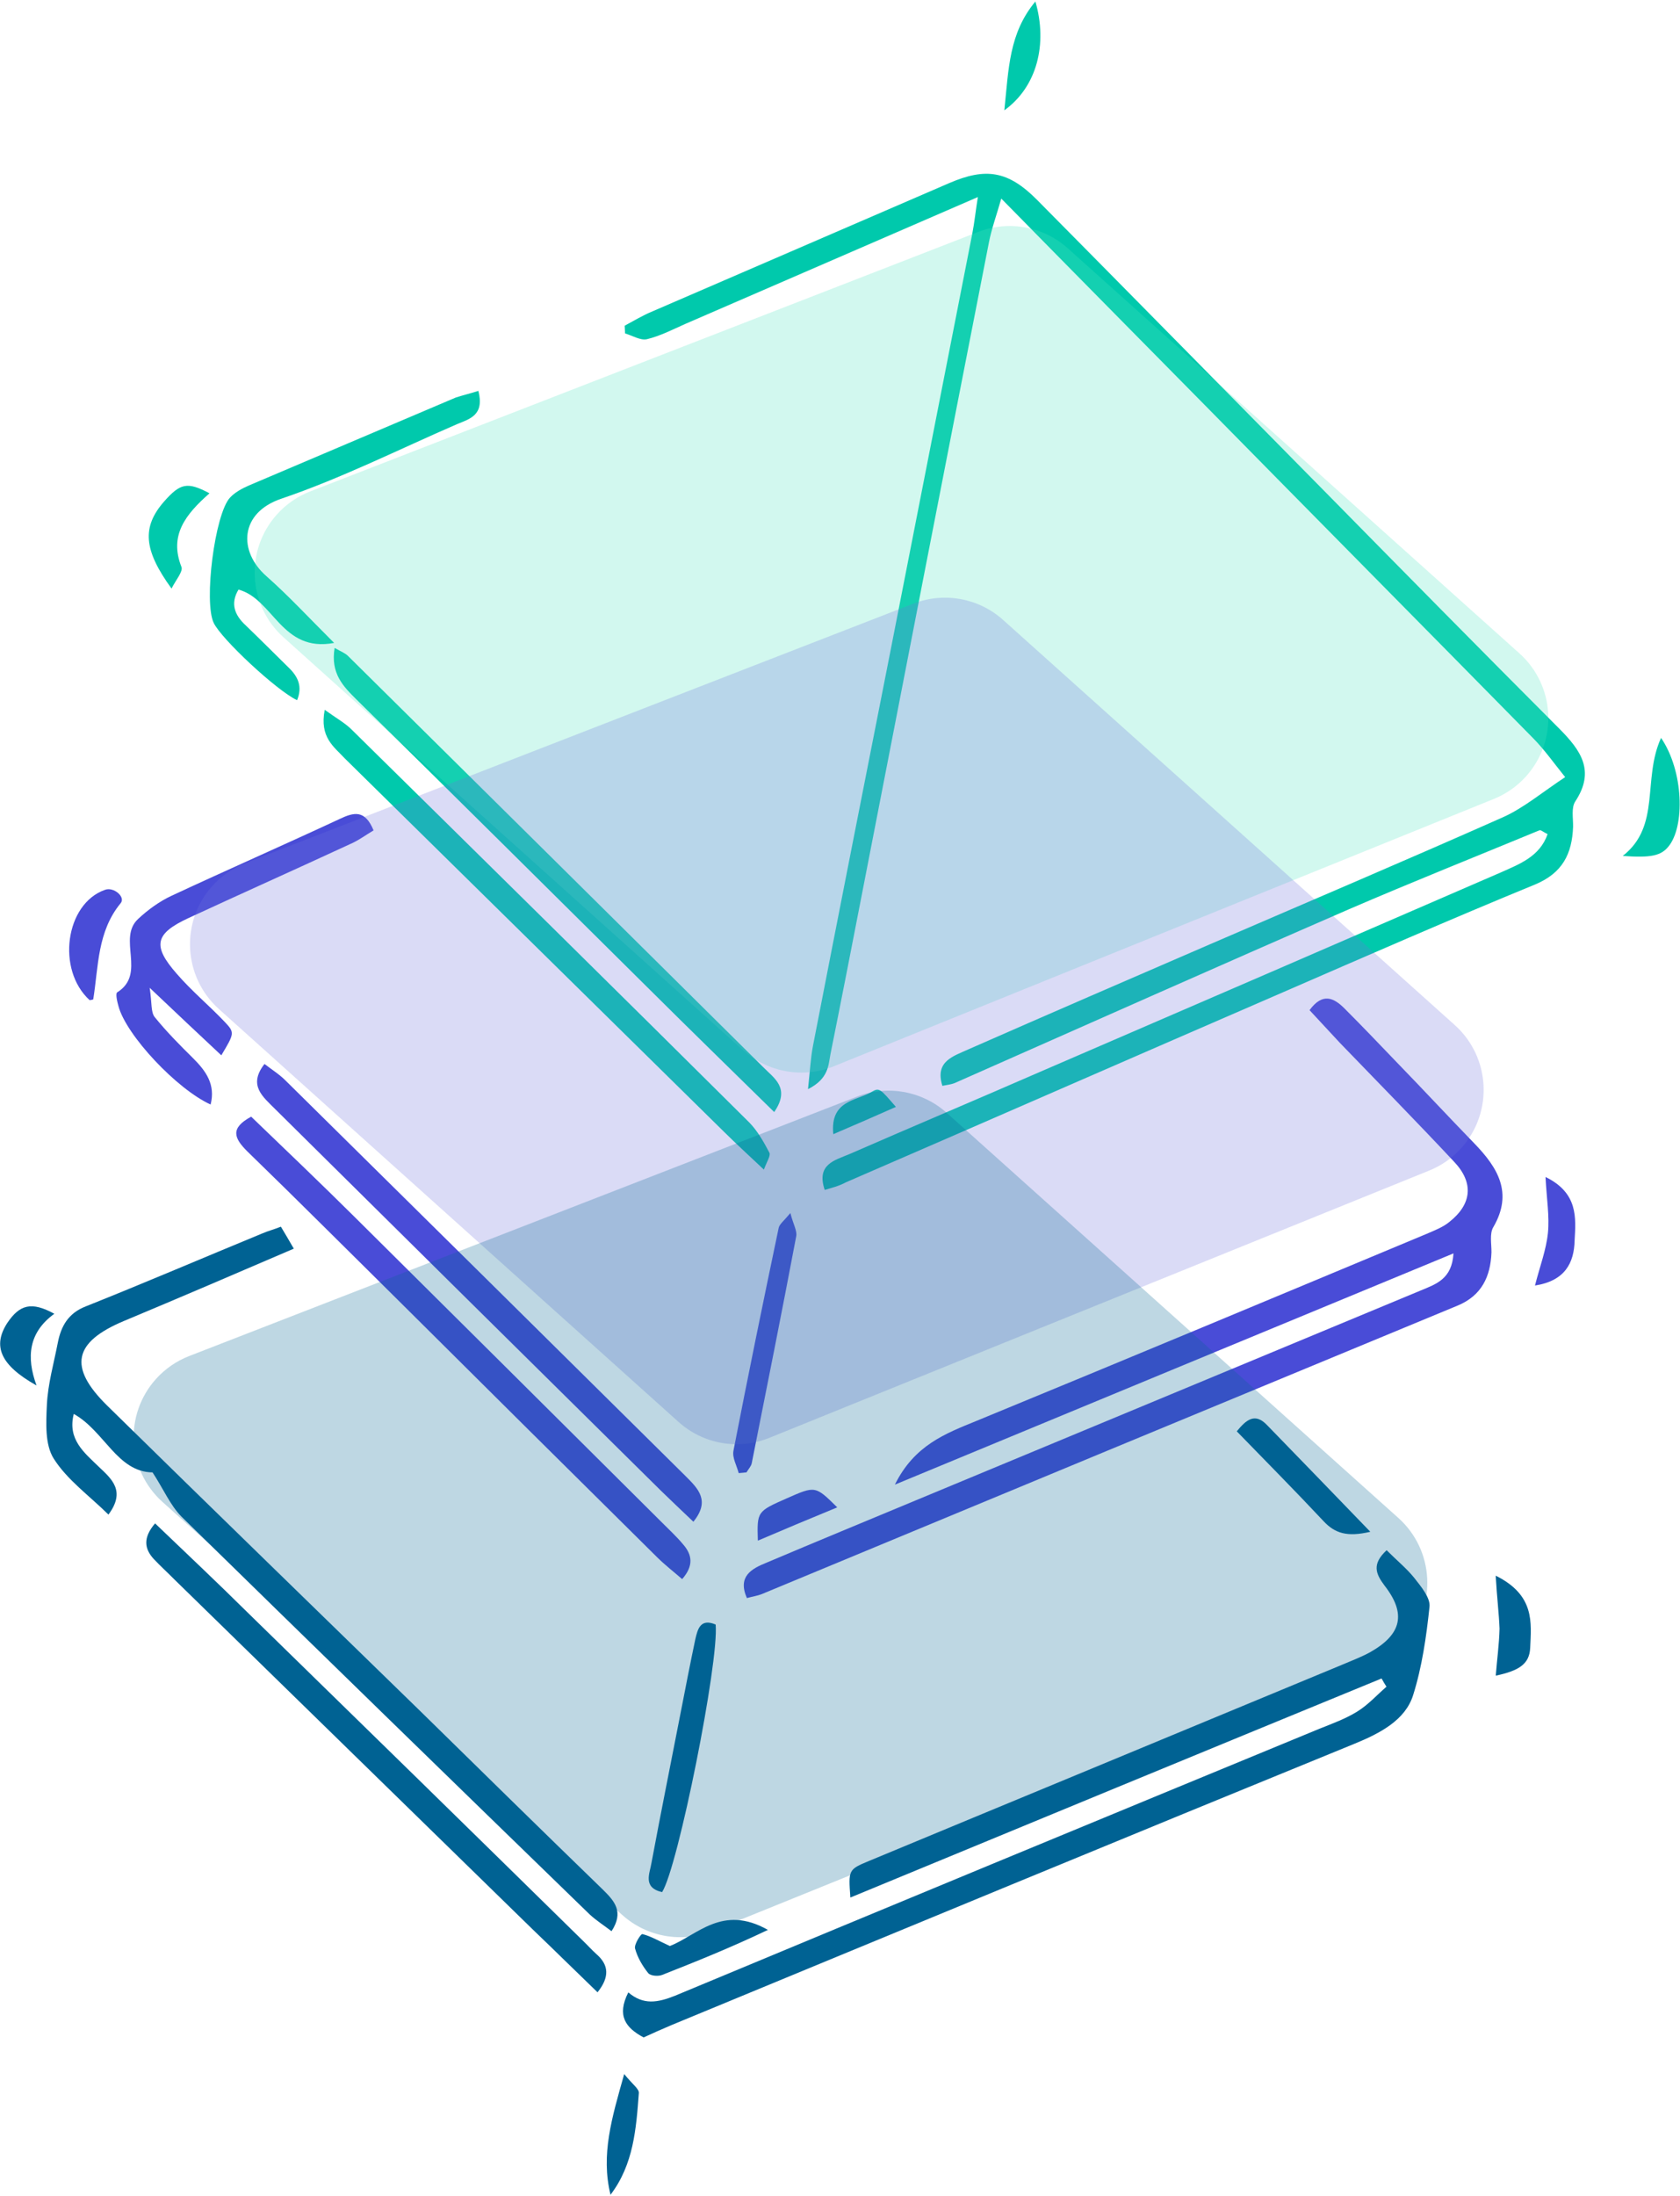
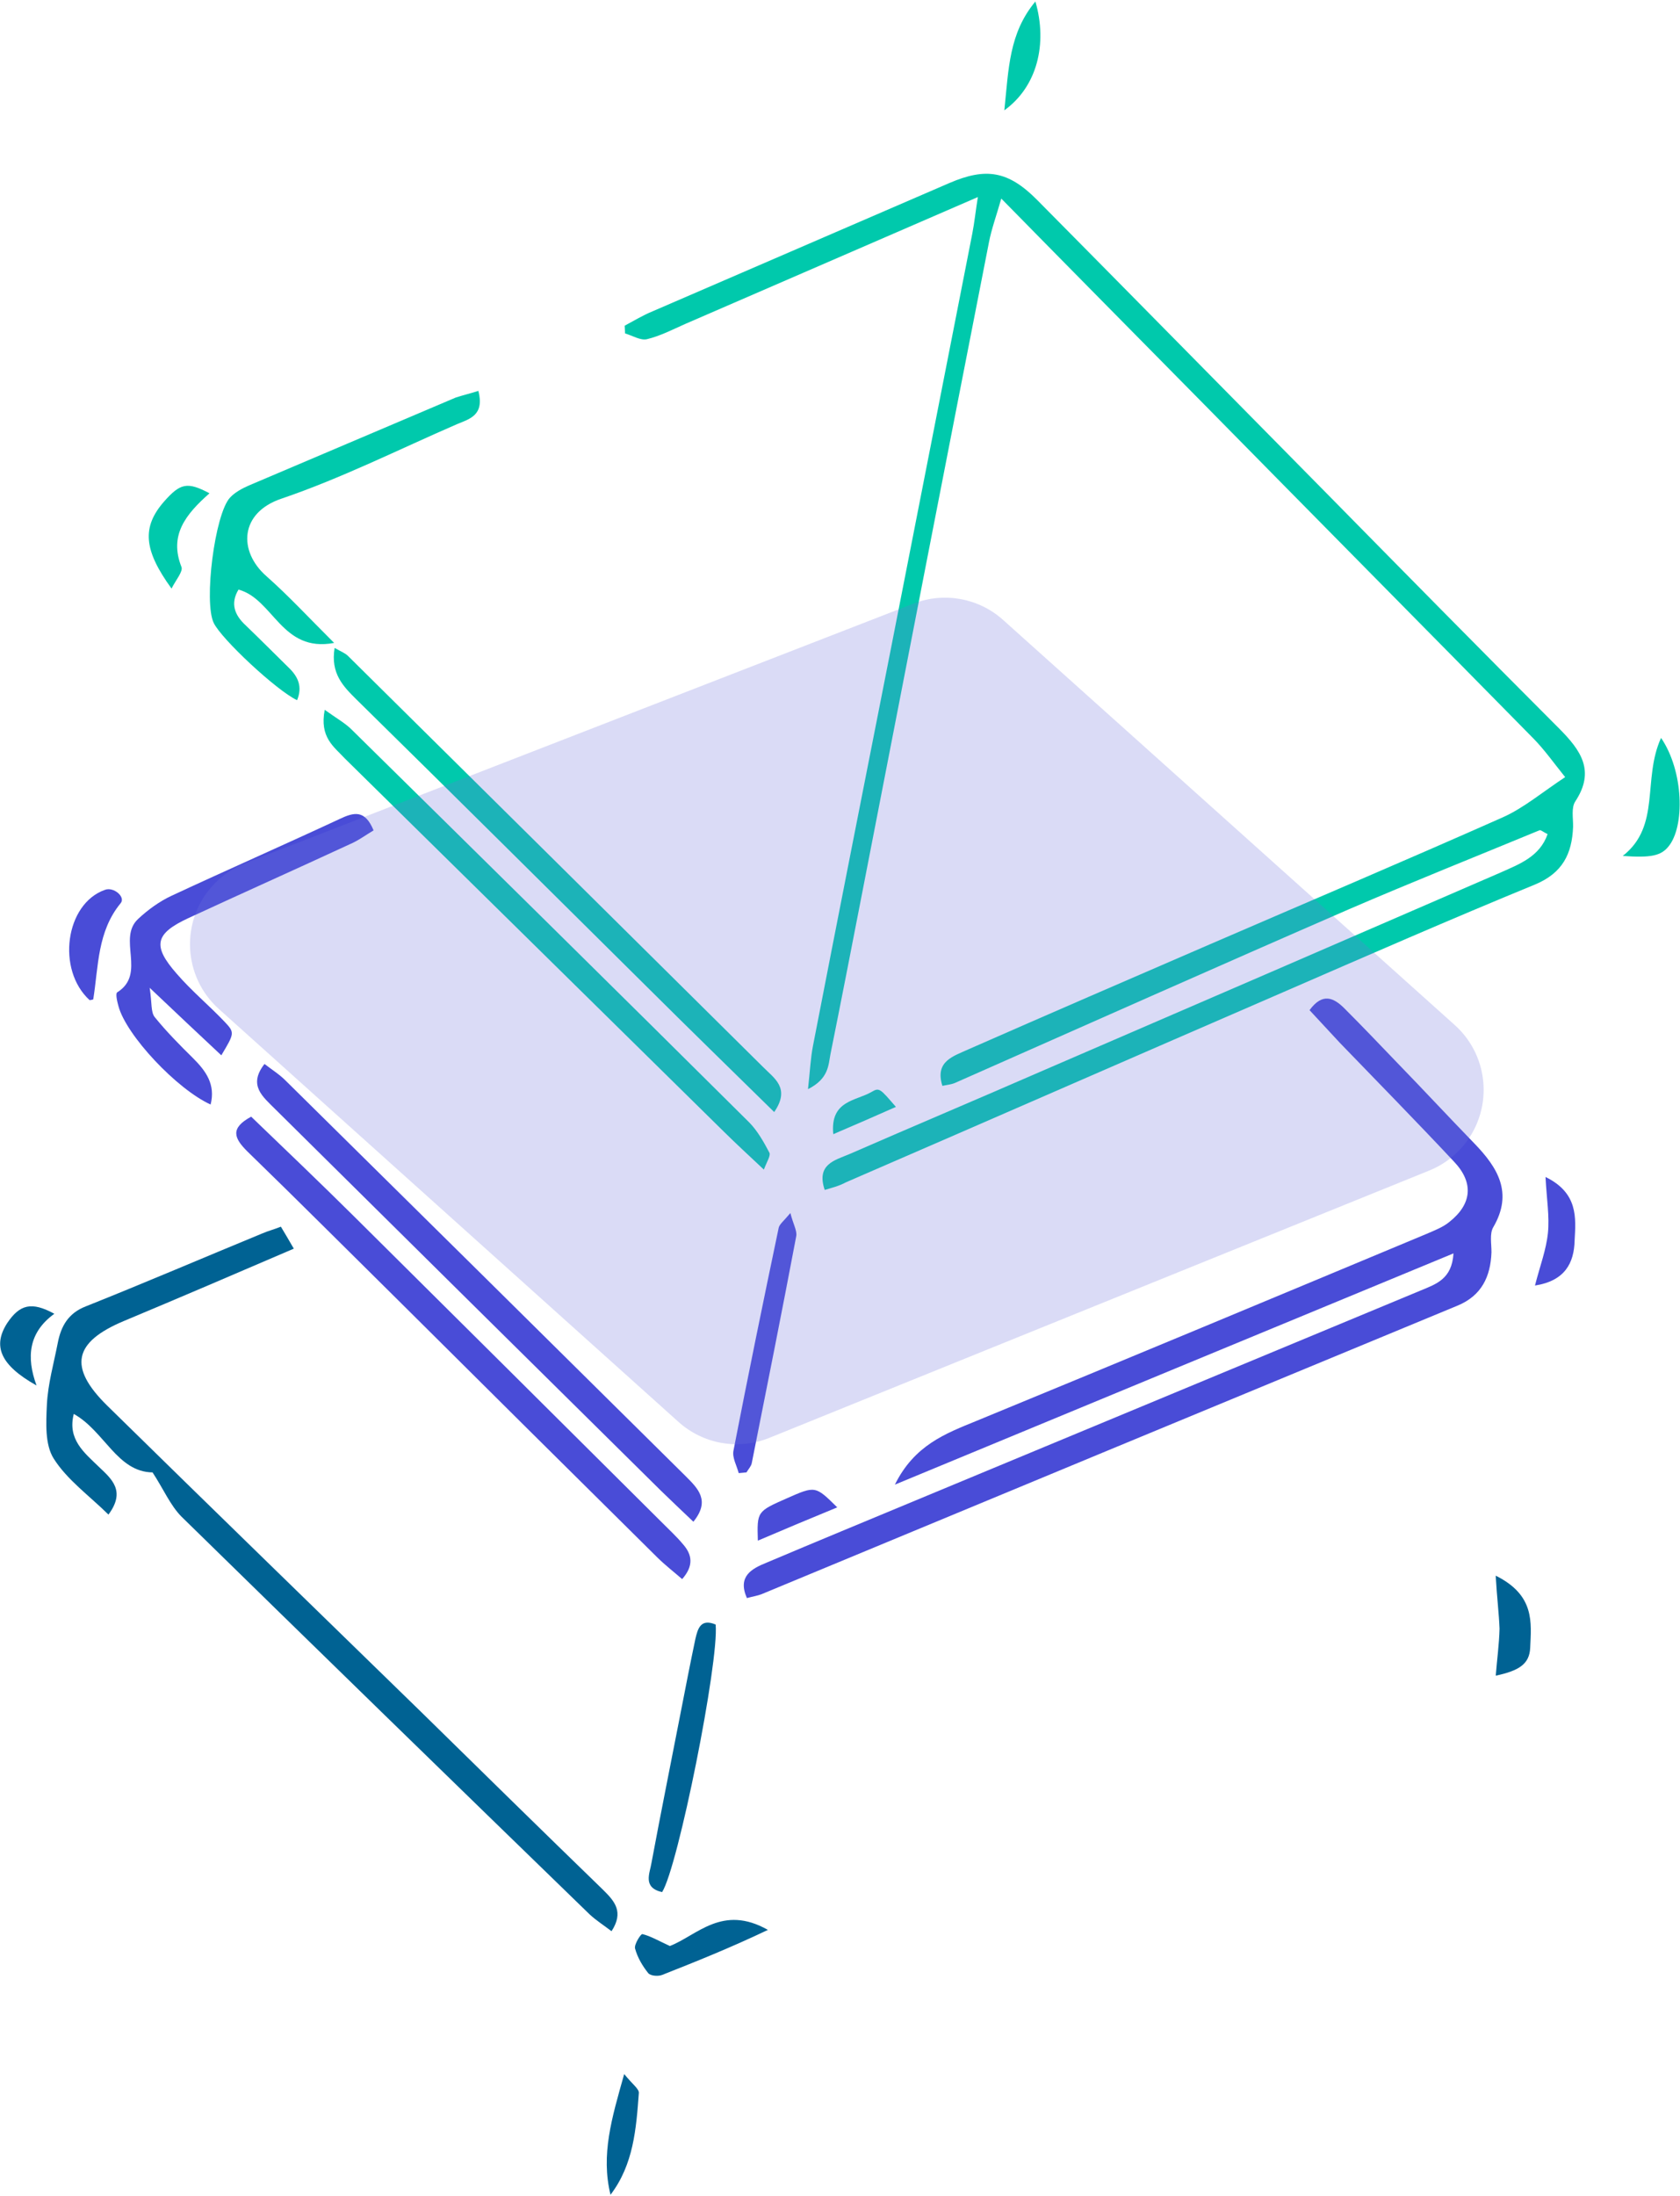
<svg xmlns="http://www.w3.org/2000/svg" width="946px" height="1236px" viewBox="0 0 946 1236" version="1.1">
  <title>Group 7</title>
  <desc>Created with Sketch.</desc>
  <g id="Page-1" stroke="none" stroke-width="1" fill="none" fill-rule="evenodd">
    <g id="Templates" transform="translate(-2742, -500)">
      <g id="Group-7" transform="translate(2659, 418)">
        <g id="Group-4">
          <g id="Group" transform="translate(554.757, 701.986) rotate(11) translate(-554.757, -701.986) translate(112.757, 72.986)">
            <path d="M444.254,679.174 C436.651,665.864 446.788,661.638 453.969,656.779 C486.494,634.384 519.229,612.411 551.754,590.015 C629.053,537.196 706.563,484.166 783.861,431.135 C793.154,424.586 803.714,418.248 805.615,404.937 C803.081,404.303 801.391,403.247 800.757,403.669 C768.444,425.008 735.919,445.925 704.028,467.686 C637.29,513.533 570.973,560.014 504.446,606.284 C502.756,607.34 500.644,607.974 498.11,609.03 C491.14,596.142 501.066,591.494 508.67,586.001 C549.22,557.901 589.981,530.013 630.742,502.124 C680.163,468.32 730.006,434.727 779.004,400.5 C789.564,393.106 798.012,382.542 809.205,371.555 C801.18,364.795 794.844,358.668 787.452,353.597 C714.799,303.736 641.936,254.086 569.284,204.224 C525.777,174.434 482.059,144.644 435.384,112.53 C434.539,122.46 433.272,130.277 433.272,137.883 C433.06,262.748 433.06,387.612 433.06,512.477 C433.06,542.901 433.06,573.113 432.849,603.537 C432.849,609.875 434.539,617.27 424.19,625.299 C423.345,614.946 422.289,607.974 422.289,600.791 C422.289,525.999 422.5,451.207 422.712,376.415 C422.923,295.918 422.923,215.633 423.134,135.137 C423.134,128.376 422.5,121.615 422.289,114.22 C372.024,148.659 323.026,182.252 274.028,215.845 C267.692,220.281 261.567,225.141 254.597,228.31 C251.218,229.789 246.361,227.887 241.926,227.465 C241.503,225.986 241.292,224.718 240.87,223.239 C245.516,219.436 249.951,215.422 254.809,212.253 C304.863,178.026 354.917,143.799 404.971,109.572 C423.556,96.896 436.228,96.473 455.236,109.361 C518.807,152.673 582.167,196.196 645.526,239.507 C697.27,275.002 749.014,310.496 800.969,345.568 C814.908,355.076 825.256,364.795 817.442,383.809 C815.752,387.824 818.076,393.317 818.92,398.176 C821.244,413.177 818.076,424.797 804.137,434.093 C761.052,462.404 718.812,491.561 676.361,520.717 C602.653,571.212 528.945,622.13 455.236,672.625 C451.646,675.583 447.844,677.273 444.254,679.174 Z" id="Path" fill="#00C9AC" />
            <path d="M514.68,834.438 C521.219,810.571 537.041,800.856 552.862,790.507 C629.226,740.239 705.38,689.549 781.533,638.859 C785.541,636.113 789.971,633.368 792.925,629.777 C803.472,617.527 802.418,605.488 789.128,595.984 C764.024,577.82 738.499,560.289 713.185,542.548 C706.435,537.69 699.684,532.621 692.934,527.763 C698.208,516.569 704.958,518.259 712.13,523.117 C723.733,530.931 735.335,539.169 746.726,547.194 C764.024,559.233 781.111,571.695 798.409,583.734 C813.809,594.505 825.2,606.755 817.817,627.876 C816.34,631.889 818.661,637.38 819.505,642.027 C821.614,655.544 818.661,666.95 806.637,674.976 C688.715,752.912 570.793,831.059 452.871,909.206 C450.55,910.684 448.019,911.529 445.066,913.008 C437.471,902.025 444.433,896.322 452.238,891.253 C477.341,874.356 502.655,857.671 527.759,840.985 C613.405,784.17 699.051,727.355 784.698,670.54 C792.292,665.471 800.519,661.036 798.62,646.674 C704.114,709.191 610.663,770.864 514.68,834.438 Z" id="Path" fill="#494CD7" />
-             <path d="M793.533,817.829 C800.08,822.265 806.416,825.645 811.695,830.082 C816.341,834.096 822.888,839.377 823.31,844.447 C824.788,861.347 825.633,878.67 823.733,895.147 C822.043,909.724 809.583,919.652 796.701,928.102 C680.551,1004.153 564.823,1080.626 449.095,1157.099 C444.449,1160.268 439.803,1163.437 435.157,1166.817 C424.176,1163.437 417.84,1157.733 421.853,1143.579 C431.567,1149.071 439.17,1146.114 448.039,1140.41 C557.009,1067.951 666.402,995.703 775.583,923.666 C782.13,919.441 788.887,915.427 794.589,910.146 C799.869,905.287 803.67,898.95 808.105,893.246 C806.838,891.978 805.782,890.711 804.515,889.232 C714.551,948.383 624.588,1007.744 534.413,1067.317 C530.4,1052.318 530.189,1052.107 540.748,1045.136 C576.016,1021.687 611.283,998.449 646.339,975.211 C691.532,945.214 736.725,915.427 781.918,885.43 C786.564,882.261 791.422,879.303 795.645,875.712 C810.85,862.614 811.273,850.784 796.279,837.687 C789.943,831.983 786.776,827.124 793.533,817.829 Z" id="Path" fill="#006293" />
            <path d="M103.045,907.434 C83.41,911.019 72.009,889.718 53.218,883.601 C52.374,898.365 63.141,903.848 72.853,910.175 C81.087,915.448 90.377,920.51 83.199,935.484 C70.531,927.048 56.596,920.721 46.884,910.386 C40.55,903.637 38.861,891.616 37.383,881.492 C35.694,869.893 36.75,857.871 36.75,846.06 C36.75,836.57 39.284,828.555 48.362,822.861 C78.554,803.457 108.323,783.211 138.092,763.596 C140.837,761.698 144.004,760.222 147.593,757.902 C150.76,761.487 153.505,764.44 157.094,768.658 C127.958,788.483 99.455,807.886 70.953,826.868 C45.406,843.951 44.984,858.293 70.742,875.376 C139.359,920.721 208.187,965.643 277.015,1010.777 C316.919,1037.14 356.822,1063.503 396.937,1089.656 C404.538,1094.717 410.872,1099.568 406.016,1111.59 C401.371,1109.27 396.515,1107.372 392.081,1104.63 C302.562,1046.209 213.043,987.578 123.735,928.735 C116.346,923.673 110.856,915.448 103.045,907.434 Z" id="Path" fill="#006293" />
            <path d="M119.356,700.325 C141.939,714.903 164.311,729.269 186.472,744.058 C254.433,789.481 322.182,834.904 389.931,880.327 C394.574,883.496 399.428,886.454 403.861,890.046 C410.192,894.905 412.303,900.82 407.238,909.482 C401.75,906.313 396.263,903.567 391.197,900.187 C335.056,862.792 278.915,825.186 222.774,787.58 C188.794,764.974 155.025,742.156 121.045,719.973 C112.18,714.058 108.803,708.987 119.356,700.325 Z" id="Path" fill="#494CD7" />
-             <path d="M404.839,1146.841 C390.463,1137.535 376.51,1128.228 362.345,1119.133 C283.911,1067.526 205.477,1016.129 127.043,964.521 C122.392,961.349 117.529,958.388 113.089,955.215 C106.747,950.562 104.633,944.64 109.918,935.333 C130.637,948.658 150.721,961.349 170.382,974.462 C244.165,1022.897 317.737,1071.333 391.309,1119.979 C394.268,1121.883 397.017,1123.998 400.188,1125.902 C408.222,1130.555 409.913,1137.112 404.839,1146.841 Z" id="Path" fill="#006293" />
            <path d="M121.06,669.774 C126.126,672.301 130.559,673.986 134.569,676.724 C222.379,735.059 310.188,793.606 397.998,852.152 C406.441,857.838 414.462,863.103 407.285,876.581 C399.686,871.737 392.721,867.315 385.966,862.892 C301.112,806.452 216.468,750.012 131.825,693.571 C123.804,688.096 114.094,683.463 121.06,669.774 Z" id="Path" fill="#494CD7" />
            <path d="M116.322,467.667 C124.126,471.247 129.399,472.932 133.617,475.88 C220.934,533.794 308.252,591.709 395.358,650.045 C400.842,653.835 405.482,659.311 409.7,664.576 C410.754,666.05 409.278,669.63 408.434,674.474 C398.732,668.367 390.507,663.312 382.281,657.837 C298.971,602.66 215.872,547.483 132.563,492.307 C125.392,487.042 116.322,483.462 116.322,467.667 Z" id="Path" fill="#00C9AC" />
            <path d="M407.963,641.573 C378.871,622.347 351.466,604.389 324.06,586.009 C260.396,543.544 196.731,500.867 132.855,458.613 C124.001,452.697 115.569,446.993 115.147,432.415 C118.942,433.683 121.472,434.106 123.369,435.373 C214.65,496.219 305.931,557.065 397.001,617.911 C404.379,622.981 414.498,626.573 407.963,641.573 Z" id="Path" fill="#00C9AC" />
            <path d="M96.272,669.639 C81.008,660.123 67.439,651.453 49.418,640.033 C52.386,648.281 52.598,653.356 55.354,655.682 C63.411,662.449 72.103,668.37 81.008,674.291 C89.488,680 96.272,686.344 95.636,697.975 C75.283,693.111 41.574,668.793 34.153,653.567 C32.881,651.03 30.973,646.8 32.033,645.954 C46.238,632.632 26.097,616.349 35.637,603.238 C40.089,597.106 45.602,591.185 51.75,586.744 C79.736,566.443 108.145,546.777 136.13,526.477 C143.551,520.978 149.275,518.441 156.271,529.014 C152.455,532.398 148.851,536.415 144.399,539.376 C117.473,558.831 90.336,577.863 63.411,597.317 C46.45,609.582 46.238,616.561 62.987,629.46 C72.951,637.284 84.188,643.417 94.576,650.818 C101.361,655.682 101.149,656.105 96.272,669.639 Z" id="Path" fill="#494CD7" />
            <path d="M167.013,274.96 C173.124,287.819 165.117,291.403 158.795,295.619 C129.296,315.856 100.639,337.99 69.664,355.698 C48.172,367.925 51.332,389.427 69.875,400.178 C84.203,408.61 97.689,418.518 114.335,429.691 C86.31,440.863 76.196,411.983 55.757,410.507 C52.597,419.15 56.389,425.053 63.554,429.48 C73.036,435.593 82.307,441.917 91.578,448.031 C97.9,452.036 101.692,457.095 100.007,465.317 C87.575,462.155 51.543,439.598 45.643,431.588 C37.847,421.258 34.475,371.298 41.218,360.547 C43.325,357.174 46.907,354.222 50.279,351.904 C85.257,328.293 120.235,304.683 155.213,281.073 C158.585,279.176 162.378,277.489 167.013,274.96 Z" id="Path" fill="#00C9AC" />
            <path d="M430.634,930.986 C436.56,951.027 435.902,1069.164 429.756,1084.564 C418.343,1084.142 420.977,1075.492 420.757,1069.375 C420.538,1040.684 420.757,1011.783 420.757,983.092 C420.757,969.169 420.757,955.035 420.977,941.112 C421.196,935.205 421.635,929.087 430.634,930.986 Z" id="Path" fill="#006293" />
-             <path d="M782.532,809.394 C770.296,814.907 763.123,814.059 755.528,808.545 C736.752,794.973 717.765,782.037 697.934,768.253 C701.943,760.831 705.951,755.742 714.179,761.679 C735.908,776.736 757.638,792.004 782.532,809.394 Z" id="Path" fill="#006293" />
            <path d="M427.116,844.855 C425.208,840.856 421.815,837.067 421.815,833.068 C421.815,790.341 422.24,747.824 422.876,705.096 C422.876,702.992 424.996,700.676 427.752,695.625 C430.509,701.518 433.477,704.675 433.477,707.833 C433.689,751.192 433.477,794.55 433.265,837.909 C433.265,839.804 431.993,841.698 431.357,843.592 C430.085,844.013 428.601,844.434 427.116,844.855 Z" id="Path" fill="#494CD7" />
            <path d="M439.844,1113.494 C453.751,1104.739 464.288,1084.666 492.314,1094.062 C472.927,1108.369 455.648,1119.474 438.579,1130.365 C436.472,1131.646 432.257,1132.073 430.782,1130.792 C426.779,1127.375 423.196,1123.318 420.878,1118.62 C419.825,1116.484 422.564,1109.651 423.407,1109.864 C428.043,1110.078 432.89,1111.786 439.844,1113.494 Z" id="Path" fill="#006293" />
            <path d="M857.996,339.587 C874.149,355.553 880.775,386.015 873.735,398.831 C870.628,404.713 865.244,407.024 849.506,408.915 C867.522,388.116 851.991,364.587 857.996,339.587 Z" id="Path" fill="#00C9AC" />
            <path d="M17.571,653.323 C-4.151,640.131 -6.26,602.65 14.197,590.714 C18.626,587.992 26.429,592.39 24.32,596.368 C14.408,614.585 18.837,633.64 19.469,652.486 C19.258,652.695 18.204,653.114 17.571,653.323 Z" id="Path" fill="#494CD7" />
            <path d="M29.374,360.426 C18.416,374.71 11.462,387.943 21.788,404.117 C23.263,406.427 20.102,411.889 18.627,417.14 C-1.182,398.655 -4.343,386.262 5.14,369.879 C12.094,358.116 15.677,356.225 29.374,360.426 Z" id="Path" fill="#00C9AC" />
            <path d="M856.556,820.179 C880.427,826.714 881.272,842.312 883.385,856.435 C884.653,865.288 879.794,870.136 867.33,875.406 C866.273,866.342 865.851,857.7 864.372,849.057 C862.471,840.837 859.724,832.616 856.556,820.179 Z" id="Path" fill="#006293" />
            <path d="M847.114,655.673 C847.762,644.39 849.491,634.809 848.626,625.229 C847.762,615.861 844.306,606.706 841.281,594.571 C861.157,599.894 862.453,613.945 864.182,626.506 C866.342,639.067 863.101,649.925 847.114,655.673 Z" id="Path" fill="#494CD7" />
            <path d="M427.605,63.452 C425.498,39.684 421.917,20.373 433.083,0 C444.46,22.07 443.195,46.899 427.605,63.452 Z" id="Path" fill="#00C9AC" />
            <path d="M433.747,1257.295 C424.041,1236.21 426.198,1214.913 428.355,1189.142 C434.179,1194.041 438.277,1195.745 438.493,1198.087 C440.866,1218.107 443.238,1238.127 433.747,1257.295 Z" id="Path" fill="#006293" />
            <path d="M29.579,871.881 C7.268,864.504 1.046,854.808 6.624,840.686 C11.558,828.883 17.78,825.932 31.724,830.358 C19.496,843.426 20.783,857.338 29.579,871.881 Z" id="Path" fill="#006293" />
            <path d="M485.264,853.188 C470.622,862.802 457.89,871.347 444.946,880.106 C441.339,864.083 441.339,864.083 456.405,853.615 C470.834,843.574 470.834,843.574 485.264,853.188 Z" id="Path" fill="#494CD7" />
            <path d="M442.999,647.448 C437.506,629.036 452.083,626.708 459.689,619.936 C463.492,616.55 464.126,617.396 474.689,625.65 C464.126,633.057 454.196,639.829 442.999,647.448 Z" id="Path" fill="#00C9AC" />
          </g>
-           <path d="M421.495,271.703 L730.71,126.683 C755.211,115.192 784.388,125.739 795.879,150.24 C799.051,157.002 800.634,164.4 800.509,171.867 L793.792,572.728 C793.479,591.447 782.526,608.351 765.57,616.287 L450.524,763.74 C426.014,775.211 396.845,764.642 385.373,740.131 C382.112,733.164 380.537,725.526 380.777,717.836 L393.325,314.542 C393.899,296.097 404.787,279.539 421.495,271.703 Z" id="Rectangle" fill="#50E3C2" fill-rule="nonzero" opacity="0.255" transform="translate(590.635, 445.203) rotate(67) translate(-590.635, -445.203) " />
          <path d="M385.071,480.86 L694.286,335.84 C718.787,324.35 747.964,334.896 759.455,359.398 C762.627,366.16 764.21,373.557 764.085,381.025 L757.368,781.885 C757.054,800.604 746.102,817.508 729.146,825.444 L414.1,972.897 C389.59,984.369 360.421,973.799 348.949,949.289 C345.688,942.321 344.113,934.683 344.353,926.994 L356.901,523.7 C357.475,505.255 368.363,488.696 385.071,480.86 Z" id="Rectangle-Copy-6" fill="#7075DE" fill-rule="nonzero" opacity="0.255" transform="translate(554.21, 654.361) rotate(67) translate(-554.21, -654.361) " />
-           <path d="M353.347,758.293 L662.561,613.273 C687.063,601.782 716.24,612.329 727.731,636.83 C730.902,643.592 732.486,650.989 732.361,658.457 L725.644,1059.318 C725.33,1078.036 714.378,1094.94 697.422,1102.876 L382.376,1250.33 C357.866,1261.801 328.697,1251.231 317.225,1226.721 C313.964,1219.753 312.389,1212.116 312.628,1204.426 L325.176,801.132 C325.75,782.687 336.639,766.129 353.347,758.293 Z" id="Rectangle-Copy-7" fill="#006293" fill-rule="nonzero" opacity="0.255" transform="translate(522.486, 931.793) rotate(67) translate(-522.486, -931.793) " />
        </g>
      </g>
    </g>
  </g>
</svg>